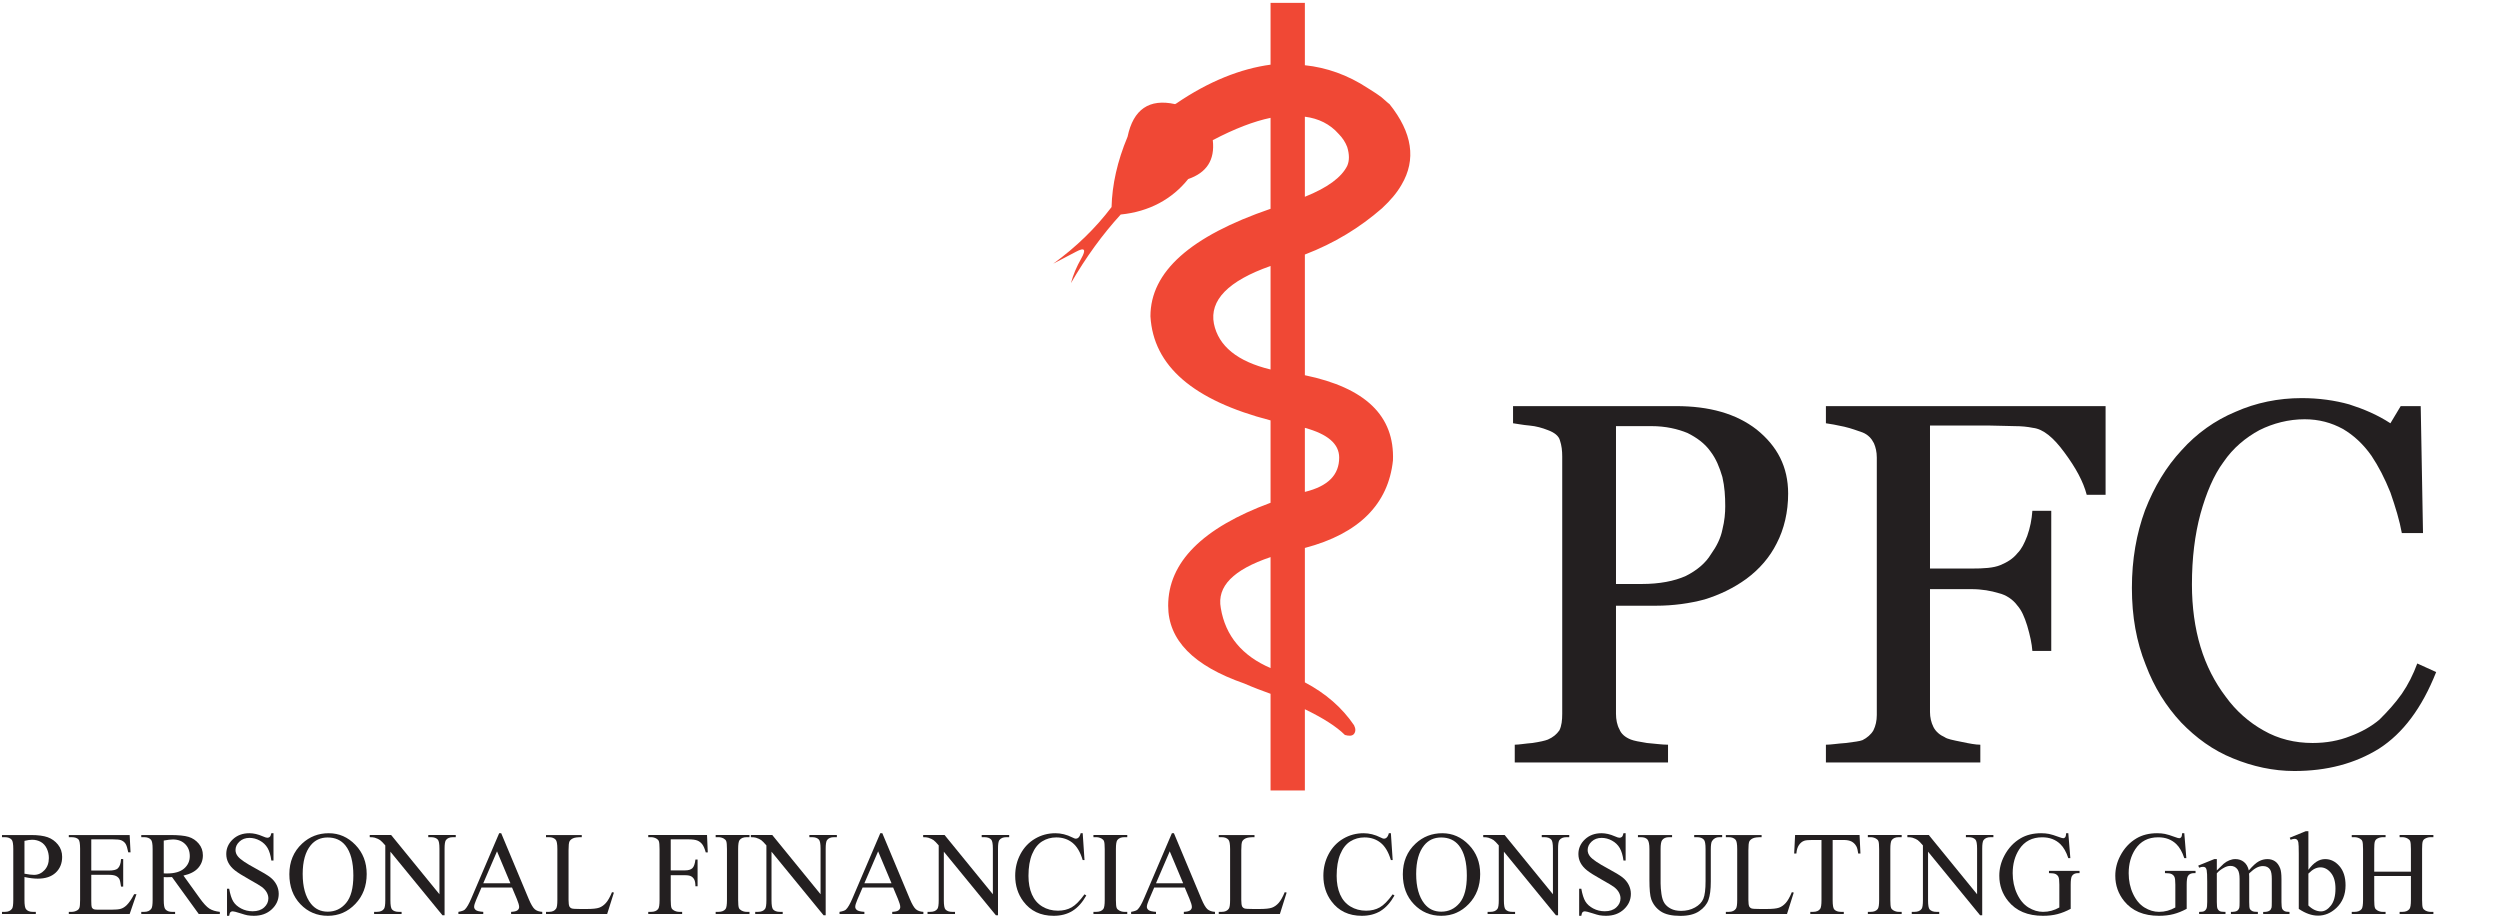
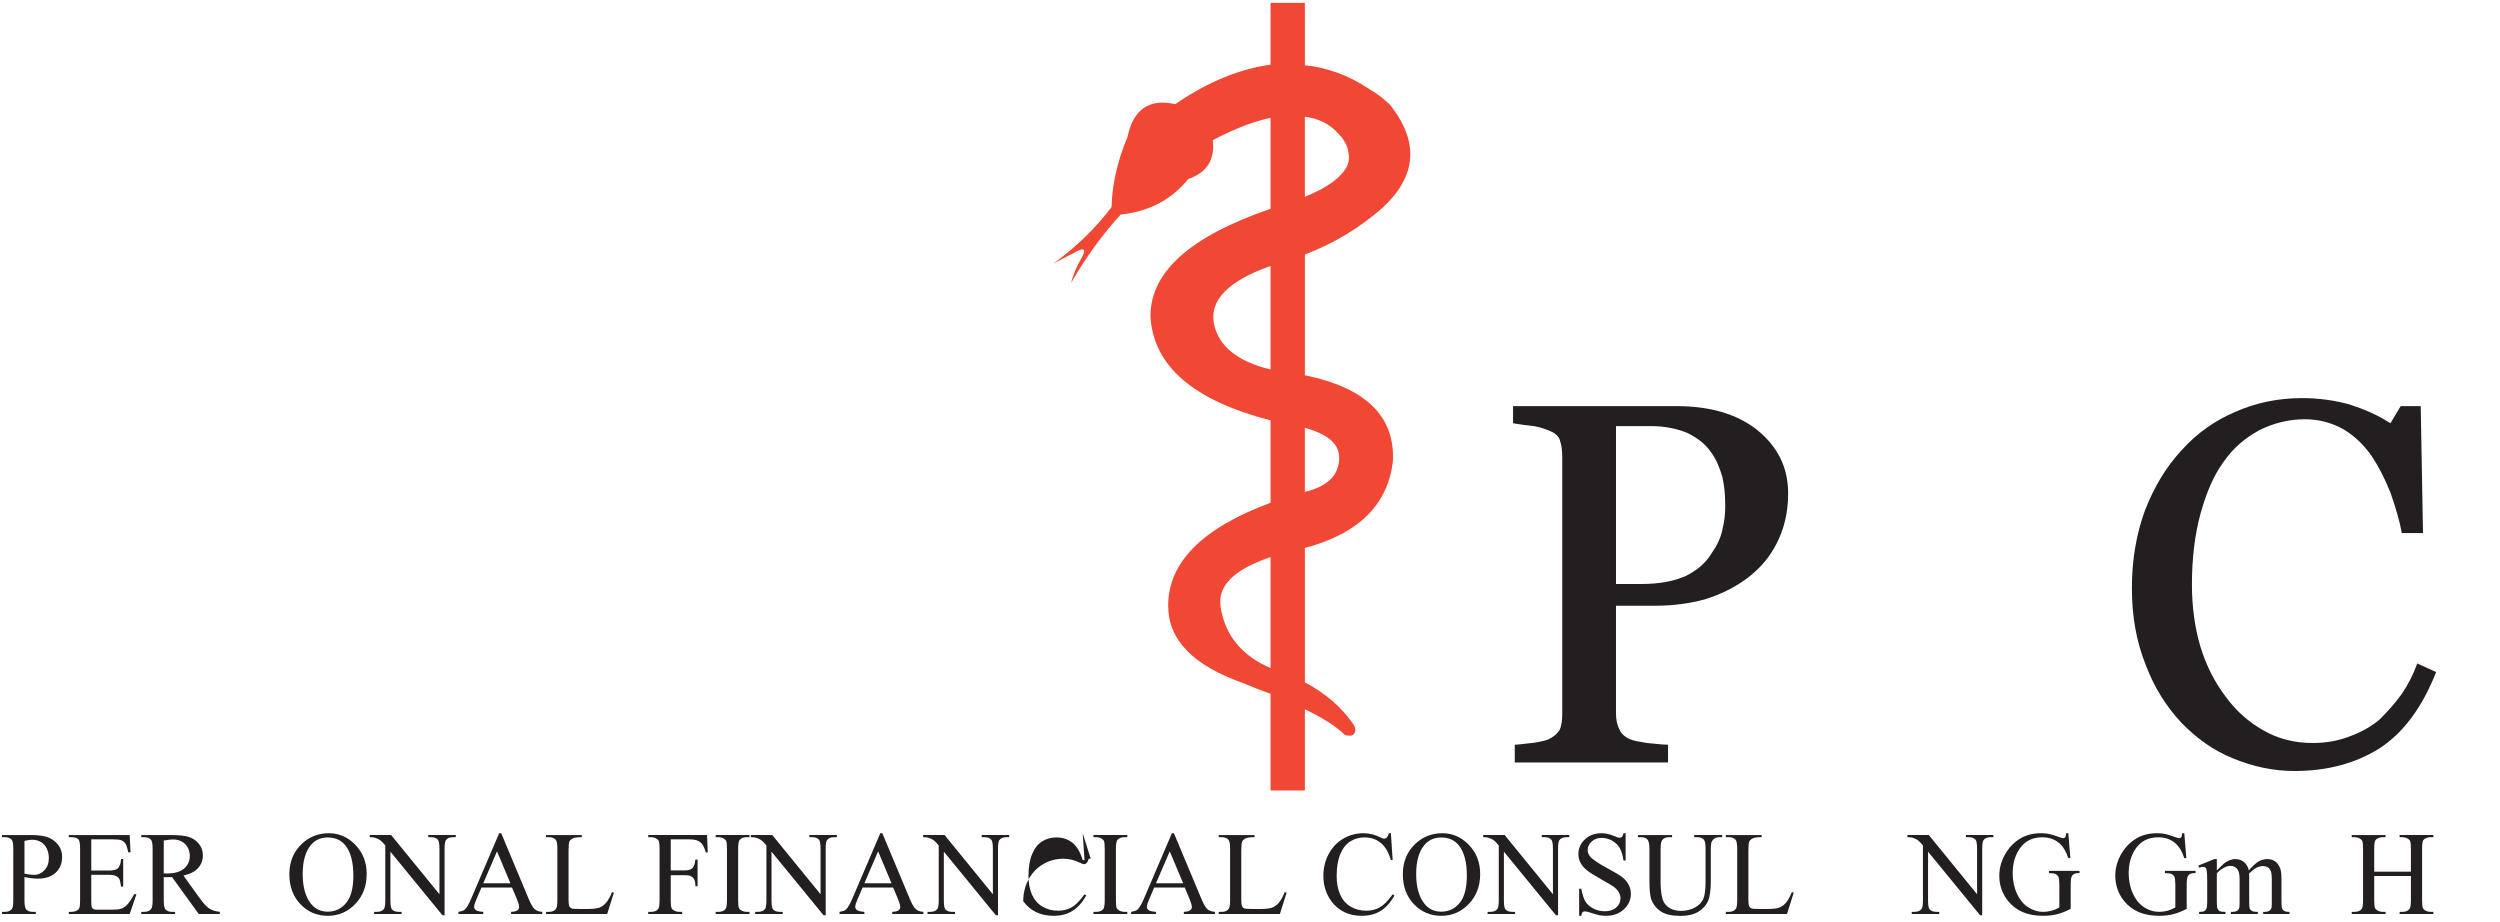
<svg xmlns="http://www.w3.org/2000/svg" width="100%" height="100%" viewBox="0 0 415 153" version="1.1" xml:space="preserve" style="fill-rule:evenodd;clip-rule:evenodd;stroke-linejoin:round;stroke-miterlimit:2;">
  <path d="M202.651,100.928c-0.664,-3.606 2.09,-6.36 8.261,-8.449l0,18.419c-4.654,-1.995 -7.502,-5.317 -8.261,-9.97m13.956,-19.272l0,-10.635c3.797,1.045 5.696,2.66 5.696,4.939c0,2.846 -1.805,4.745 -5.696,5.696m0,-48.99l0,-13.293c2.28,0.285 4.179,1.234 5.601,2.85c0.664,0.664 1.141,1.422 1.427,2.182c0.378,1.234 0.378,2.28 0,3.132c-0.952,1.9 -3.231,3.609 -7.028,5.129m-15.097,21.076c-0.758,-3.892 2.374,-7.121 9.402,-9.587l0,17.182c-5.507,-1.329 -8.639,-3.892 -9.402,-7.595m15.097,-53.262l-5.695,0l0,10.255c-4.937,0.663 -10.255,2.752 -15.667,6.454l-0.189,0.095c-4.273,-0.949 -6.933,0.855 -7.88,5.412c-1.71,4.083 -2.563,7.975 -2.658,11.677c-2.659,3.513 -5.886,6.647 -9.685,9.401l3.799,-1.993c1.422,-0.761 1.707,-0.381 0.853,1.137c-0.759,1.329 -1.328,2.66 -1.711,4.083c2.471,-4.272 5.223,-8.07 8.263,-11.391c4.746,-0.476 8.545,-2.565 11.202,-5.888c3.038,-1.045 4.462,-3.132 4.082,-6.457c3.61,-1.898 6.837,-3.132 9.591,-3.703l0,15.098c-13.293,4.555 -19.94,10.443 -19.94,17.847c0.477,8.261 7.122,13.958 19.94,17.279l0,13.674c-11.299,4.178 -16.997,9.873 -16.997,17.089c0,5.696 4.179,9.969 12.629,12.912c1.519,0.665 3.038,1.234 4.368,1.709l0,16.046l5.695,0l0,-13.483c2.944,1.424 5.223,2.85 6.648,4.272c0.663,0.19 1.233,0.19 1.516,-0.189c0.286,-0.38 0.286,-0.855 0,-1.425c-1.993,-2.944 -4.745,-5.316 -8.164,-7.119l0,-22.313c9.019,-2.374 13.862,-7.31 14.623,-14.527c0.283,-7.404 -4.557,-12.055 -14.623,-14.145l0,-20.034c4.937,-1.898 9.114,-4.461 12.818,-7.688c1.422,-1.329 2.468,-2.565 3.227,-3.894c2.468,-4.176 1.805,-8.64 -1.994,-13.387c-0.283,-0.189 -0.758,-0.665 -1.328,-1.138c-0.758,-0.57 -1.521,-1.045 -2.279,-1.52c-3.322,-2.185 -6.837,-3.419 -10.444,-3.797l0,-10.349Z" style="fill:#f04835;fill-rule:nonzero;" />
-   <path d="M320.379,70.643l9.969,-0c1.424,-0 2.849,0.095 4.082,0.095c1.141,-0 2.088,0.094 3.038,0.285c1.71,0.189 3.42,1.614 5.223,4.081c1.899,2.563 3.134,4.843 3.703,7.028l3.133,-0l0,-14.716l-46.426,-0l0,2.847c0.664,0.094 1.803,0.285 3.038,0.569c1.233,0.286 2.183,0.665 3.038,0.951c0.947,0.378 1.517,1.043 1.899,1.803c0.284,0.665 0.473,1.424 0.473,2.374l0,42.724c0,0.949 -0.189,1.805 -0.567,2.563c-0.383,0.665 -1.046,1.235 -1.805,1.613c-0.475,0.192 -1.332,0.286 -2.754,0.476c-1.425,0.094 -2.469,0.285 -3.322,0.285l0,2.942l25.633,-0l0,-2.942c-0.76,-0 -1.802,-0.191 -3.132,-0.475c-1.427,-0.286 -2.374,-0.476 -2.754,-0.759c-0.853,-0.38 -1.519,-0.951 -1.9,-1.709c-0.38,-0.759 -0.569,-1.616 -0.569,-2.469l0,-20.414l6.836,-0c1.803,-0 3.322,0.287 4.557,0.665c1.236,0.286 2.374,1.045 3.135,2.09c0.664,0.759 1.138,1.804 1.611,3.322c0.475,1.614 0.761,2.943 0.855,4.177l3.135,-0l0,-23.26l-3.135,-0c-0.094,1.424 -0.38,2.849 -0.855,4.178c-0.473,1.234 -0.947,2.185 -1.611,2.849c-0.761,0.948 -1.71,1.518 -2.851,1.994c-1.139,0.474 -2.752,0.569 -4.841,0.569l-6.836,-0l0,-23.736Z" style="fill:#231f20;fill-rule:nonzero;" />
  <path d="M280.124,71.877c1.519,0.759 2.849,1.709 3.798,3.038c0.948,1.234 1.519,2.658 1.994,4.272c0.378,1.615 0.473,3.227 0.473,4.843c0,1.139 -0.095,2.374 -0.473,3.892c-0.286,1.425 -0.95,2.754 -1.899,4.083c-0.855,1.423 -2.279,2.657 -4.177,3.607c-1.899,0.854 -4.367,1.33 -7.311,1.33l-4.273,-0l0,-26.205l5.884,-0c2.375,-0 4.371,0.475 5.984,1.14m11.488,-0.57c-3.416,-2.658 -7.881,-3.892 -13.387,-3.892l-27.058,-0l0,2.847c0.759,0.095 1.612,0.286 2.752,0.381c1.045,0.094 2.091,0.38 3.038,0.758c1.044,0.381 1.805,0.951 1.996,1.71c0.284,0.853 0.378,1.709 0.378,2.658l0,42.724c0,1.044 -0.094,1.995 -0.474,2.754c-0.473,0.664 -1.045,1.14 -1.9,1.518c-0.474,0.191 -1.323,0.38 -2.563,0.569c-1.233,0.098 -2.277,0.287 -2.943,0.287l0,2.944l25.444,-0l0,-2.944c-1.044,-0 -2.278,-0.189 -3.513,-0.287c-1.233,-0.189 -2.183,-0.378 -2.657,-0.569c-0.95,-0.378 -1.614,-0.949 -1.9,-1.707c-0.38,-0.667 -0.569,-1.616 -0.569,-2.565l0,-17.944l6.647,-0c2.847,-0 5.601,-0.38 8.07,-1.045c2.468,-0.759 4.842,-1.898 6.928,-3.416c2.186,-1.615 3.895,-3.608 5.032,-5.888c1.238,-2.373 1.902,-5.221 1.902,-8.261c0,-4.461 -1.805,-7.878 -5.223,-10.632" style="fill:#231f20;fill-rule:nonzero;" />
  <path d="M398.516,67.415l-1.708,2.849c-2.183,-1.426 -4.462,-2.374 -6.836,-3.135c-2.374,-0.665 -5.032,-1.043 -7.881,-1.043c-3.89,-0 -7.594,0.76 -11.013,2.28c-3.418,1.423 -6.453,3.605 -8.922,6.36c-2.565,2.752 -4.559,6.076 -6.078,9.968c-1.427,3.894 -2.183,8.166 -2.183,12.912c-0,4.747 0.756,8.925 2.278,12.722c1.424,3.797 3.418,6.933 5.886,9.591c2.469,2.562 5.318,4.65 8.641,5.981c3.227,1.329 6.643,2.088 10.158,2.088c5.412,-0 10.063,-1.234 14.051,-3.703c3.987,-2.563 7.122,-6.74 9.496,-12.723l-3.137,-1.423c-0.664,1.805 -1.517,3.514 -2.563,5.032c-1.139,1.614 -2.37,2.943 -3.702,4.271c-1.328,1.14 -3.038,2.091 -4.842,2.755c-1.9,0.759 -3.985,1.14 -6.267,1.14c-2.941,-0 -5.693,-0.666 -8.162,-2.09c-2.376,-1.328 -4.559,-3.228 -6.269,-5.602c-1.803,-2.373 -3.227,-5.125 -4.177,-8.26c-0.949,-3.133 -1.424,-6.647 -1.424,-10.349c-0,-4.367 0.475,-8.259 1.424,-11.773c0.95,-3.416 2.185,-6.359 3.799,-8.544c1.615,-2.374 3.703,-4.081 5.981,-5.318c2.277,-1.137 4.842,-1.803 7.5,-1.803c2.374,-0 4.462,0.569 6.361,1.614c1.803,1.046 3.419,2.563 4.748,4.462c1.139,1.709 2.183,3.702 3.133,6.076c0.855,2.469 1.519,4.653 1.897,6.741l3.515,-0l-0.38,-21.076l-3.324,-0Z" style="fill:#231f20;fill-rule:nonzero;" />
  <g>
    <path d="M4.061,145.585l-0,3.819c-0,0.825 0.09,1.338 0.27,1.537c0.245,0.284 0.616,0.426 1.112,0.426l0.503,-0l-0,0.358l-5.617,-0l-0,-0.358l0.493,-0c0.554,-0 0.95,-0.181 1.189,-0.542c0.129,-0.199 0.193,-0.673 0.193,-1.421l0,-8.469c0,-0.825 -0.087,-1.337 -0.261,-1.537c-0.251,-0.284 -0.625,-0.425 -1.121,-0.425l-0.493,-0l-0,-0.358l4.805,-0c1.173,-0 2.098,0.121 2.774,0.362c0.677,0.242 1.248,0.65 1.712,1.223c0.464,0.574 0.696,1.254 0.696,2.04c-0,1.07 -0.353,1.94 -1.059,2.611c-0.706,0.67 -1.703,1.005 -2.992,1.005c-0.316,0 -0.658,-0.022 -1.025,-0.068c-0.367,-0.045 -0.761,-0.112 -1.179,-0.203Zm-0,-0.551c0.341,0.065 0.644,0.113 0.908,0.145c0.265,0.033 0.49,0.049 0.677,0.049c0.67,-0 1.249,-0.26 1.735,-0.779c0.487,-0.518 0.73,-1.19 0.73,-2.015c0,-0.568 -0.116,-1.094 -0.348,-1.581c-0.232,-0.487 -0.56,-0.851 -0.986,-1.093c-0.425,-0.241 -0.909,-0.362 -1.45,-0.362c-0.329,-0 -0.751,0.061 -1.266,0.184l-0,5.452Z" style="fill:#231f20;fill-rule:nonzero;" />
    <path d="M15.152,139.33l0,5.182l2.882,0c0.747,0 1.247,-0.112 1.498,-0.338c0.335,-0.297 0.522,-0.819 0.561,-1.566l0.358,-0l-0,4.563l-0.358,-0c-0.09,-0.638 -0.181,-1.047 -0.271,-1.228c-0.116,-0.225 -0.306,-0.403 -0.57,-0.532c-0.265,-0.128 -0.671,-0.193 -1.218,-0.193l-2.882,0l0,4.322c0,0.58 0.026,0.933 0.078,1.058c0.051,0.126 0.142,0.226 0.271,0.3c0.128,0.074 0.373,0.111 0.734,0.111l2.224,0c0.741,0 1.279,-0.051 1.614,-0.155c0.336,-0.103 0.658,-0.306 0.967,-0.609c0.4,-0.399 0.809,-1.002 1.228,-1.808l0.387,0l-1.131,3.288l-10.103,-0l-0,-0.358l0.464,-0c0.309,-0 0.602,-0.074 0.879,-0.222c0.207,-0.104 0.347,-0.258 0.421,-0.465c0.074,-0.206 0.111,-0.628 0.111,-1.266l0,-8.518c0,-0.831 -0.084,-1.343 -0.251,-1.537c-0.232,-0.258 -0.619,-0.386 -1.16,-0.386l-0.464,-0l-0,-0.358l10.103,-0l0.145,2.871l-0.377,0c-0.136,-0.689 -0.286,-1.163 -0.45,-1.421c-0.164,-0.258 -0.408,-0.454 -0.73,-0.59c-0.258,-0.096 -0.712,-0.145 -1.363,-0.145l-3.597,0Z" style="fill:#231f20;fill-rule:nonzero;" />
    <path d="M36.492,151.725l-3.499,-0l-4.438,-6.13c-0.329,0.013 -0.596,0.019 -0.802,0.019c-0.084,0 -0.174,-0.001 -0.271,-0.004c-0.097,-0.004 -0.197,-0.008 -0.3,-0.015l0,3.809c0,0.825 0.09,1.338 0.271,1.537c0.245,0.284 0.612,0.426 1.102,0.426l0.512,-0l0,0.358l-5.617,-0l0,-0.358l0.493,-0c0.555,-0 0.951,-0.181 1.19,-0.542c0.135,-0.199 0.203,-0.673 0.203,-1.421l-0,-8.469c-0,-0.825 -0.091,-1.337 -0.271,-1.537c-0.251,-0.284 -0.625,-0.425 -1.122,-0.425l-0.493,-0l0,-0.358l4.776,-0c1.393,-0 2.419,0.101 3.08,0.304c0.66,0.203 1.221,0.577 1.682,1.122c0.461,0.544 0.691,1.194 0.691,1.948c0,0.806 -0.263,1.505 -0.788,2.098c-0.525,0.593 -1.339,1.012 -2.441,1.257l2.707,3.761c0.619,0.863 1.15,1.437 1.595,1.72c0.445,0.284 1.025,0.465 1.74,0.542l0,0.358Zm-9.31,-6.739c0.123,0 0.229,0.002 0.319,0.005c0.09,0.003 0.165,0.005 0.223,0.005c1.25,-0 2.193,-0.271 2.827,-0.812c0.635,-0.542 0.953,-1.231 0.953,-2.069c-0,-0.819 -0.256,-1.484 -0.769,-1.997c-0.512,-0.512 -1.191,-0.768 -2.035,-0.768c-0.374,-0 -0.88,0.061 -1.518,0.183l0,5.453Z" style="fill:#231f20;fill-rule:nonzero;" />
-     <path d="M45.399,138.315l0,4.534l-0.357,0c-0.116,-0.87 -0.324,-1.563 -0.624,-2.078c-0.3,-0.516 -0.727,-0.925 -1.281,-1.228c-0.554,-0.303 -1.128,-0.454 -1.721,-0.454c-0.67,-0 -1.224,0.204 -1.663,0.613c-0.438,0.41 -0.657,0.875 -0.657,1.398c-0,0.399 0.138,0.763 0.416,1.092c0.399,0.483 1.35,1.128 2.852,1.934c1.224,0.657 2.061,1.161 2.508,1.513c0.448,0.351 0.793,0.765 1.035,1.242c0.242,0.477 0.362,0.976 0.362,1.498c0,0.993 -0.385,1.849 -1.155,2.567c-0.77,0.719 -1.761,1.078 -2.973,1.078c-0.38,0 -0.738,-0.029 -1.073,-0.087c-0.2,-0.032 -0.614,-0.15 -1.242,-0.353c-0.629,-0.203 -1.027,-0.304 -1.194,-0.304c-0.161,-0 -0.289,0.048 -0.382,0.145c-0.094,0.097 -0.163,0.296 -0.208,0.599l-0.358,0l0,-4.495l0.358,-0c0.168,0.941 0.393,1.645 0.677,2.112c0.283,0.467 0.717,0.856 1.3,1.165c0.583,0.31 1.223,0.464 1.919,0.464c0.806,0 1.442,-0.212 1.91,-0.638c0.467,-0.425 0.701,-0.928 0.701,-1.508c-0,-0.322 -0.089,-0.648 -0.266,-0.977c-0.178,-0.328 -0.453,-0.634 -0.827,-0.918c-0.251,-0.193 -0.938,-0.604 -2.059,-1.233c-1.122,-0.628 -1.919,-1.129 -2.393,-1.503c-0.474,-0.374 -0.833,-0.786 -1.078,-1.238c-0.245,-0.451 -0.367,-0.947 -0.367,-1.488c-0,-0.941 0.361,-1.752 1.082,-2.432c0.722,-0.68 1.641,-1.02 2.756,-1.02c0.696,0 1.434,0.171 2.214,0.513c0.361,0.161 0.615,0.241 0.764,0.241c0.167,0 0.304,-0.05 0.41,-0.15c0.107,-0.1 0.192,-0.301 0.257,-0.604l0.357,0Z" style="fill:#231f20;fill-rule:nonzero;" />
    <path d="M54.577,138.315c1.702,0 3.176,0.646 4.423,1.939c1.247,1.292 1.871,2.905 1.871,4.838c-0,1.992 -0.629,3.645 -1.885,4.96c-1.257,1.315 -2.778,1.972 -4.564,1.972c-1.804,0 -3.321,-0.641 -4.548,-1.924c-1.228,-1.282 -1.842,-2.942 -1.842,-4.979c-0,-2.081 0.709,-3.78 2.127,-5.095c1.231,-1.14 2.704,-1.711 4.418,-1.711Zm-0.184,0.706c-1.173,-0 -2.114,0.435 -2.823,1.305c-0.883,1.083 -1.324,2.668 -1.324,4.757c-0,2.14 0.457,3.786 1.373,4.94c0.702,0.877 1.63,1.315 2.784,1.315c1.231,-0 2.248,-0.48 3.05,-1.441c0.803,-0.96 1.204,-2.475 1.204,-4.544c-0,-2.243 -0.442,-3.915 -1.325,-5.017c-0.709,-0.877 -1.688,-1.315 -2.939,-1.315Z" style="fill:#231f20;fill-rule:nonzero;" />
    <path d="M61.376,138.615l3.558,-0l8.015,9.832l-0,-7.56c-0,-0.806 -0.09,-1.309 -0.271,-1.508c-0.238,-0.271 -0.615,-0.406 -1.131,-0.406l-0.454,-0l-0,-0.358l4.563,-0l-0,0.358l-0.464,-0c-0.554,-0 -0.948,0.167 -1.18,0.502c-0.141,0.207 -0.212,0.677 -0.212,1.412l-0,11.05l-0.348,0l-8.643,-10.557l-0,8.073c-0,0.805 0.087,1.308 0.261,1.508c0.244,0.271 0.622,0.406 1.131,0.406l0.464,-0l-0,0.358l-4.564,-0l0,-0.358l0.455,-0c0.561,-0 0.957,-0.168 1.189,-0.503c0.142,-0.206 0.213,-0.677 0.213,-1.411l-0,-9.117c-0.381,-0.445 -0.669,-0.738 -0.866,-0.88c-0.196,-0.142 -0.485,-0.274 -0.865,-0.396c-0.187,-0.058 -0.47,-0.087 -0.851,-0.087l0,-0.358Z" style="fill:#231f20;fill-rule:nonzero;" />
    <path d="M84.998,147.335l-5.076,0l-0.889,2.069c-0.219,0.509 -0.329,0.89 -0.329,1.141c0,0.2 0.095,0.376 0.285,0.527c0.19,0.151 0.601,0.25 1.233,0.295l0,0.358l-4.128,-0l-0,-0.358c0.548,-0.097 0.902,-0.222 1.063,-0.377c0.329,-0.31 0.693,-0.938 1.093,-1.885l4.611,-10.79l0.339,0l4.563,10.906c0.367,0.876 0.701,1.445 1.001,1.706c0.299,0.261 0.717,0.408 1.252,0.44l-0,0.358l-5.173,-0l0,-0.358c0.522,-0.026 0.875,-0.113 1.059,-0.261c0.184,-0.148 0.275,-0.329 0.275,-0.542c0,-0.283 -0.128,-0.731 -0.386,-1.343l-0.793,-1.886Zm-0.271,-0.715l-2.223,-5.298l-2.282,5.298l4.505,-0Z" style="fill:#231f20;fill-rule:nonzero;" />
    <path d="M101.591,148.099l0.319,0.068l-1.121,3.558l-10.152,-0l0,-0.358l0.493,-0c0.555,-0 0.951,-0.181 1.189,-0.542c0.136,-0.206 0.203,-0.683 0.203,-1.43l0,-8.46c0,-0.818 -0.09,-1.331 -0.27,-1.537c-0.252,-0.284 -0.625,-0.425 -1.122,-0.425l-0.493,-0l0,-0.358l5.936,-0l0,0.358c-0.696,-0.007 -1.184,0.058 -1.464,0.193c-0.281,0.135 -0.473,0.306 -0.576,0.512c-0.103,0.207 -0.154,0.7 -0.154,1.48l-0,8.237c-0,0.535 0.051,0.902 0.154,1.102c0.078,0.135 0.197,0.235 0.358,0.299c0.161,0.065 0.664,0.097 1.508,0.097l0.957,0c1.006,0 1.712,-0.074 2.118,-0.222c0.406,-0.148 0.776,-0.411 1.112,-0.788c0.335,-0.377 0.67,-0.972 1.005,-1.784Z" style="fill:#231f20;fill-rule:nonzero;" />
    <path d="M111.342,139.33l0,5.153l2.388,0c0.548,0 0.949,-0.121 1.204,-0.362c0.254,-0.242 0.424,-0.721 0.507,-1.436l0.358,0l0,4.438l-0.358,-0c-0.006,-0.51 -0.072,-0.883 -0.198,-1.122c-0.125,-0.238 -0.299,-0.417 -0.522,-0.536c-0.222,-0.12 -0.553,-0.179 -0.991,-0.179l-2.388,-0l0,4.118c0,0.664 0.042,1.102 0.126,1.315c0.064,0.161 0.2,0.3 0.406,0.416c0.284,0.155 0.58,0.232 0.889,0.232l0.474,-0l0,0.358l-5.627,-0l0,-0.358l0.464,-0c0.542,-0 0.935,-0.158 1.18,-0.474c0.155,-0.206 0.232,-0.702 0.232,-1.489l-0,-8.469c-0,-0.664 -0.042,-1.102 -0.126,-1.315c-0.064,-0.161 -0.196,-0.299 -0.396,-0.415c-0.277,-0.155 -0.574,-0.232 -0.89,-0.232l-0.464,-0l0,-0.358l9.755,-0l0.126,2.881l-0.338,-0c-0.168,-0.612 -0.363,-1.062 -0.585,-1.349c-0.223,-0.287 -0.497,-0.494 -0.822,-0.623c-0.326,-0.129 -0.83,-0.194 -1.513,-0.194l-2.891,0Z" style="fill:#231f20;fill-rule:nonzero;" />
    <path d="M124.416,151.367l0,0.358l-5.617,-0l-0,-0.358l0.464,-0c0.541,-0 0.935,-0.158 1.18,-0.474c0.154,-0.206 0.232,-0.702 0.232,-1.489l-0,-8.469c-0,-0.664 -0.042,-1.102 -0.126,-1.315c-0.065,-0.161 -0.197,-0.299 -0.397,-0.415c-0.283,-0.155 -0.58,-0.232 -0.889,-0.232l-0.464,-0l-0,-0.358l5.617,-0l0,0.358l-0.474,-0c-0.535,-0 -0.925,0.157 -1.169,0.473c-0.162,0.207 -0.242,0.703 -0.242,1.489l-0,8.469c-0,0.664 0.042,1.102 0.125,1.315c0.065,0.161 0.2,0.3 0.407,0.416c0.277,0.155 0.57,0.232 0.879,0.232l0.474,-0Z" style="fill:#231f20;fill-rule:nonzero;" />
    <path d="M124.641,138.615l3.558,-0l8.015,9.832l-0,-7.56c-0,-0.806 -0.09,-1.309 -0.271,-1.508c-0.238,-0.271 -0.615,-0.406 -1.131,-0.406l-0.455,-0l0,-0.358l4.564,-0l-0,0.358l-0.464,-0c-0.555,-0 -0.948,0.167 -1.18,0.502c-0.142,0.207 -0.212,0.677 -0.212,1.412l-0,11.05l-0.349,0l-8.643,-10.557l0,8.073c0,0.805 0.087,1.308 0.261,1.508c0.245,0.271 0.622,0.406 1.131,0.406l0.465,-0l-0,0.358l-4.564,-0l0,-0.358l0.455,-0c0.56,-0 0.957,-0.168 1.189,-0.503c0.142,-0.206 0.213,-0.677 0.213,-1.411l-0,-9.117c-0.381,-0.445 -0.669,-0.738 -0.866,-0.88c-0.196,-0.142 -0.485,-0.274 -0.865,-0.396c-0.187,-0.058 -0.471,-0.087 -0.851,-0.087l0,-0.358Z" style="fill:#231f20;fill-rule:nonzero;" />
    <path d="M148.263,147.335l-5.076,0l-0.889,2.069c-0.219,0.509 -0.329,0.89 -0.329,1.141c-0,0.2 0.095,0.376 0.285,0.527c0.19,0.151 0.601,0.25 1.233,0.295l-0,0.358l-4.128,-0l-0,-0.358c0.547,-0.097 0.902,-0.222 1.063,-0.377c0.329,-0.31 0.693,-0.938 1.093,-1.885l4.611,-10.79l0.339,0l4.563,10.906c0.367,0.876 0.701,1.445 1,1.706c0.3,0.261 0.717,0.408 1.252,0.44l0,0.358l-5.172,-0l0,-0.358c0.522,-0.026 0.875,-0.113 1.059,-0.261c0.183,-0.148 0.275,-0.329 0.275,-0.542c0,-0.283 -0.129,-0.731 -0.386,-1.343l-0.793,-1.886Zm-0.271,-0.715l-2.224,-5.298l-2.281,5.298l4.505,-0Z" style="fill:#231f20;fill-rule:nonzero;" />
    <path d="M153.245,138.615l3.557,-0l8.015,9.832l0,-7.56c0,-0.806 -0.09,-1.309 -0.271,-1.508c-0.238,-0.271 -0.615,-0.406 -1.131,-0.406l-0.454,-0l-0,-0.358l4.563,-0l0,0.358l-0.464,-0c-0.554,-0 -0.947,0.167 -1.179,0.502c-0.142,0.207 -0.213,0.677 -0.213,1.412l-0,11.05l-0.348,0l-8.643,-10.557l-0,8.073c-0,0.805 0.087,1.308 0.261,1.508c0.245,0.271 0.622,0.406 1.131,0.406l0.464,-0l-0,0.358l-4.563,-0l-0,-0.358l0.454,-0c0.561,-0 0.957,-0.168 1.189,-0.503c0.142,-0.206 0.213,-0.677 0.213,-1.411l-0,-9.117c-0.38,-0.445 -0.669,-0.738 -0.865,-0.88c-0.197,-0.142 -0.485,-0.274 -0.866,-0.396c-0.187,-0.058 -0.47,-0.087 -0.85,-0.087l-0,-0.358Z" style="fill:#231f20;fill-rule:nonzero;" />
-     <path d="M179.728,138.315l0.3,4.457l-0.3,0c-0.4,-1.334 -0.97,-2.294 -1.711,-2.881c-0.742,-0.587 -1.631,-0.88 -2.669,-0.88c-0.87,0 -1.656,0.221 -2.359,0.662c-0.702,0.442 -1.255,1.146 -1.658,2.113c-0.403,0.967 -0.604,2.169 -0.604,3.606c-0,1.186 0.19,2.214 0.57,3.084c0.381,0.87 0.953,1.537 1.716,2.001c0.764,0.464 1.636,0.697 2.616,0.697c0.85,-0 1.601,-0.183 2.252,-0.547c0.651,-0.364 1.367,-1.087 2.147,-2.17l0.299,0.193c-0.657,1.167 -1.424,2.021 -2.301,2.562c-0.876,0.542 -1.917,0.812 -3.122,0.812c-2.173,0 -3.855,-0.805 -5.047,-2.417c-0.89,-1.199 -1.334,-2.61 -1.334,-4.234c-0,-1.309 0.293,-2.511 0.879,-3.606c0.587,-1.096 1.394,-1.945 2.422,-2.548c1.028,-0.603 2.151,-0.904 3.37,-0.904c0.947,0 1.882,0.232 2.803,0.696c0.271,0.142 0.464,0.213 0.58,0.213c0.174,-0 0.326,-0.061 0.455,-0.184c0.167,-0.174 0.287,-0.415 0.357,-0.725l0.339,0Z" style="fill:#231f20;fill-rule:nonzero;" />
+     <path d="M179.728,138.315l0.3,4.457l-0.3,0c-0.4,-1.334 -0.97,-2.294 -1.711,-2.881c-0.742,-0.587 -1.631,-0.88 -2.669,-0.88c-0.87,0 -1.656,0.221 -2.359,0.662c-0.702,0.442 -1.255,1.146 -1.658,2.113c-0.403,0.967 -0.604,2.169 -0.604,3.606c-0,1.186 0.19,2.214 0.57,3.084c0.381,0.87 0.953,1.537 1.716,2.001c0.764,0.464 1.636,0.697 2.616,0.697c0.85,-0 1.601,-0.183 2.252,-0.547c0.651,-0.364 1.367,-1.087 2.147,-2.17l0.299,0.193c-0.657,1.167 -1.424,2.021 -2.301,2.562c-0.876,0.542 -1.917,0.812 -3.122,0.812c-2.173,0 -3.855,-0.805 -5.047,-2.417c-0,-1.309 0.293,-2.511 0.879,-3.606c0.587,-1.096 1.394,-1.945 2.422,-2.548c1.028,-0.603 2.151,-0.904 3.37,-0.904c0.947,0 1.882,0.232 2.803,0.696c0.271,0.142 0.464,0.213 0.58,0.213c0.174,-0 0.326,-0.061 0.455,-0.184c0.167,-0.174 0.287,-0.415 0.357,-0.725l0.339,0Z" style="fill:#231f20;fill-rule:nonzero;" />
    <path d="M187.127,151.367l-0,0.358l-5.617,-0l-0,-0.358l0.464,-0c0.541,-0 0.934,-0.158 1.179,-0.474c0.155,-0.206 0.232,-0.702 0.232,-1.489l0,-8.469c0,-0.664 -0.042,-1.102 -0.126,-1.315c-0.064,-0.161 -0.196,-0.299 -0.396,-0.415c-0.284,-0.155 -0.58,-0.232 -0.889,-0.232l-0.464,-0l-0,-0.358l5.617,-0l-0,0.358l-0.474,-0c-0.535,-0 -0.925,0.157 -1.17,0.473c-0.161,0.207 -0.242,0.703 -0.242,1.489l0,8.469c0,0.664 0.042,1.102 0.126,1.315c0.065,0.161 0.2,0.3 0.406,0.416c0.277,0.155 0.571,0.232 0.88,0.232l0.474,-0Z" style="fill:#231f20;fill-rule:nonzero;" />
    <path d="M196.672,147.335l-5.076,0l-0.889,2.069c-0.22,0.509 -0.329,0.89 -0.329,1.141c-0,0.2 0.095,0.376 0.285,0.527c0.19,0.151 0.601,0.25 1.233,0.295l-0,0.358l-4.129,-0l0,-0.358c0.548,-0.097 0.903,-0.222 1.064,-0.377c0.329,-0.31 0.693,-0.938 1.092,-1.885l4.612,-10.79l0.338,0l4.564,10.906c0.367,0.876 0.701,1.445 1,1.706c0.3,0.261 0.717,0.408 1.252,0.44l0,0.358l-5.172,-0l-0,-0.358c0.522,-0.026 0.875,-0.113 1.059,-0.261c0.183,-0.148 0.275,-0.329 0.275,-0.542c0,-0.283 -0.129,-0.731 -0.387,-1.343l-0.792,-1.886Zm-0.271,-0.715l-2.224,-5.298l-2.281,5.298l4.505,-0Z" style="fill:#231f20;fill-rule:nonzero;" />
    <path d="M213.265,148.099l0.319,0.068l-1.122,3.558l-10.151,-0l-0,-0.358l0.493,-0c0.554,-0 0.951,-0.181 1.189,-0.542c0.135,-0.206 0.203,-0.683 0.203,-1.43l0,-8.46c0,-0.818 -0.09,-1.331 -0.271,-1.537c-0.251,-0.284 -0.625,-0.425 -1.121,-0.425l-0.493,-0l-0,-0.358l5.936,-0l-0,0.358c-0.696,-0.007 -1.184,0.058 -1.465,0.193c-0.28,0.135 -0.472,0.306 -0.575,0.512c-0.103,0.207 -0.155,0.7 -0.155,1.48l0,8.237c0,0.535 0.052,0.902 0.155,1.102c0.077,0.135 0.197,0.235 0.358,0.299c0.161,0.065 0.664,0.097 1.508,0.097l0.957,0c1.006,0 1.711,-0.074 2.117,-0.222c0.406,-0.148 0.777,-0.411 1.112,-0.788c0.335,-0.377 0.67,-0.972 1.006,-1.784Z" style="fill:#231f20;fill-rule:nonzero;" />
    <path d="M230.886,138.315l0.299,4.457l-0.299,0c-0.4,-1.334 -0.97,-2.294 -1.712,-2.881c-0.741,-0.587 -1.63,-0.88 -2.668,-0.88c-0.87,0 -1.656,0.221 -2.359,0.662c-0.702,0.442 -1.255,1.146 -1.658,2.113c-0.403,0.967 -0.604,2.169 -0.604,3.606c-0,1.186 0.19,2.214 0.57,3.084c0.38,0.87 0.952,1.537 1.716,2.001c0.764,0.464 1.636,0.697 2.615,0.697c0.851,-0 1.602,-0.183 2.253,-0.547c0.651,-0.364 1.366,-1.087 2.146,-2.17l0.3,0.193c-0.657,1.167 -1.424,2.021 -2.301,2.562c-0.877,0.542 -1.917,0.812 -3.123,0.812c-2.172,0 -3.854,-0.805 -5.046,-2.417c-0.89,-1.199 -1.335,-2.61 -1.335,-4.234c0,-1.309 0.294,-2.511 0.88,-3.606c0.587,-1.096 1.394,-1.945 2.422,-2.548c1.028,-0.603 2.151,-0.904 3.369,-0.904c0.948,0 1.882,0.232 2.804,0.696c0.271,0.142 0.464,0.213 0.58,0.213c0.174,-0 0.326,-0.061 0.455,-0.184c0.167,-0.174 0.286,-0.415 0.357,-0.725l0.339,0Z" style="fill:#231f20;fill-rule:nonzero;" />
    <path d="M239.416,138.315c1.701,0 3.175,0.646 4.423,1.939c1.247,1.292 1.87,2.905 1.87,4.838c0,1.992 -0.628,3.645 -1.885,4.96c-1.257,1.315 -2.778,1.972 -4.563,1.972c-1.805,0 -3.321,-0.641 -4.549,-1.924c-1.228,-1.282 -1.842,-2.942 -1.842,-4.979c0,-2.081 0.709,-3.78 2.127,-5.095c1.231,-1.14 2.704,-1.711 4.419,-1.711Zm-0.184,0.706c-1.173,-0 -2.114,0.435 -2.823,1.305c-0.883,1.083 -1.325,2.668 -1.325,4.757c0,2.14 0.458,3.786 1.373,4.94c0.703,0.877 1.631,1.315 2.784,1.315c1.232,-0 2.248,-0.48 3.051,-1.441c0.802,-0.96 1.203,-2.475 1.203,-4.544c0,-2.243 -0.441,-3.915 -1.324,-5.017c-0.709,-0.877 -1.689,-1.315 -2.939,-1.315Z" style="fill:#231f20;fill-rule:nonzero;" />
    <path d="M246.215,138.615l3.558,-0l8.014,9.832l0,-7.56c0,-0.806 -0.09,-1.309 -0.27,-1.508c-0.239,-0.271 -0.616,-0.406 -1.131,-0.406l-0.455,-0l0,-0.358l4.563,-0l0,0.358l-0.464,-0c-0.554,-0 -0.947,0.167 -1.179,0.502c-0.142,0.207 -0.213,0.677 -0.213,1.412l0,11.05l-0.348,0l-8.643,-10.557l-0,8.073c-0,0.805 0.087,1.308 0.261,1.508c0.245,0.271 0.622,0.406 1.131,0.406l0.464,-0l0,0.358l-4.563,-0l-0,-0.358l0.454,-0c0.561,-0 0.957,-0.168 1.19,-0.503c0.141,-0.206 0.212,-0.677 0.212,-1.411l0,-9.117c-0.38,-0.445 -0.668,-0.738 -0.865,-0.88c-0.197,-0.142 -0.485,-0.274 -0.865,-0.396c-0.187,-0.058 -0.471,-0.087 -0.851,-0.087l-0,-0.358Z" style="fill:#231f20;fill-rule:nonzero;" />
    <path d="M269.856,138.315l-0,4.534l-0.358,0c-0.116,-0.87 -0.324,-1.563 -0.623,-2.078c-0.3,-0.516 -0.727,-0.925 -1.282,-1.228c-0.554,-0.303 -1.127,-0.454 -1.72,-0.454c-0.671,-0 -1.225,0.204 -1.663,0.613c-0.439,0.41 -0.658,0.875 -0.658,1.398c0,0.399 0.139,0.763 0.416,1.092c0.4,0.483 1.35,1.128 2.852,1.934c1.225,0.657 2.061,1.161 2.509,1.513c0.448,0.351 0.793,0.765 1.034,1.242c0.242,0.477 0.363,0.976 0.363,1.498c-0,0.993 -0.385,1.849 -1.155,2.567c-0.771,0.719 -1.762,1.078 -2.973,1.078c-0.381,0 -0.738,-0.029 -1.073,-0.087c-0.2,-0.032 -0.614,-0.15 -1.243,-0.353c-0.628,-0.203 -1.026,-0.304 -1.194,-0.304c-0.161,-0 -0.288,0.048 -0.382,0.145c-0.093,0.097 -0.162,0.296 -0.208,0.599l-0.357,0l-0,-4.495l0.357,-0c0.168,0.941 0.394,1.645 0.677,2.112c0.284,0.467 0.717,0.856 1.301,1.165c0.583,0.31 1.223,0.464 1.919,0.464c0.805,0 1.442,-0.212 1.909,-0.638c0.467,-0.425 0.701,-0.928 0.701,-1.508c0,-0.322 -0.089,-0.648 -0.266,-0.977c-0.177,-0.328 -0.453,-0.634 -0.826,-0.918c-0.252,-0.193 -0.938,-0.604 -2.06,-1.233c-1.121,-0.628 -1.919,-1.129 -2.393,-1.503c-0.473,-0.374 -0.833,-0.786 -1.078,-1.238c-0.244,-0.451 -0.367,-0.947 -0.367,-1.488c0,-0.941 0.361,-1.752 1.083,-2.432c0.722,-0.68 1.64,-1.02 2.755,-1.02c0.696,0 1.434,0.171 2.214,0.513c0.361,0.161 0.616,0.241 0.764,0.241c0.168,0 0.305,-0.05 0.411,-0.15c0.106,-0.1 0.192,-0.301 0.256,-0.604l0.358,0Z" style="fill:#231f20;fill-rule:nonzero;" />
    <path d="M281.238,138.973l-0,-0.358l4.64,-0l0,0.358l-0.493,-0c-0.515,-0 -0.912,0.215 -1.189,0.647c-0.135,0.2 -0.203,0.664 -0.203,1.392l0,5.318c0,1.315 -0.13,2.335 -0.391,3.06c-0.261,0.725 -0.774,1.347 -1.538,1.866c-0.763,0.519 -1.803,0.778 -3.118,0.778c-1.43,-0 -2.516,-0.248 -3.258,-0.744c-0.741,-0.497 -1.266,-1.164 -1.576,-2.002c-0.206,-0.573 -0.309,-1.65 -0.309,-3.229l0,-5.124c0,-0.806 -0.111,-1.334 -0.333,-1.585c-0.223,-0.252 -0.582,-0.377 -1.078,-0.377l-0.494,-0l0,-0.358l5.666,-0l-0,0.358l-0.503,-0c-0.541,-0 -0.928,0.17 -1.16,0.512c-0.161,0.232 -0.242,0.715 -0.242,1.45l0,5.714c0,0.509 0.047,1.092 0.141,1.75c0.093,0.657 0.262,1.17 0.507,1.537c0.245,0.367 0.598,0.67 1.059,0.909c0.461,0.238 1.026,0.358 1.696,0.358c0.858,-0 1.625,-0.187 2.301,-0.561c0.677,-0.374 1.14,-0.853 1.388,-1.436c0.248,-0.583 0.372,-1.571 0.372,-2.963l0,-5.308c0,-0.818 -0.09,-1.331 -0.271,-1.537c-0.251,-0.284 -0.625,-0.425 -1.121,-0.425l-0.493,-0Z" style="fill:#231f20;fill-rule:nonzero;" />
    <path d="M297.444,148.099l0.319,0.068l-1.121,3.558l-10.152,-0l0,-0.358l0.493,-0c0.555,-0 0.951,-0.181 1.189,-0.542c0.136,-0.206 0.203,-0.683 0.203,-1.43l0,-8.46c0,-0.818 -0.09,-1.331 -0.27,-1.537c-0.252,-0.284 -0.625,-0.425 -1.122,-0.425l-0.493,-0l0,-0.358l5.936,-0l0,0.358c-0.696,-0.007 -1.184,0.058 -1.464,0.193c-0.281,0.135 -0.472,0.306 -0.576,0.512c-0.103,0.207 -0.154,0.7 -0.154,1.48l-0,8.237c-0,0.535 0.051,0.902 0.154,1.102c0.078,0.135 0.197,0.235 0.358,0.299c0.161,0.065 0.664,0.097 1.508,0.097l0.957,0c1.006,0 1.712,-0.074 2.118,-0.222c0.406,-0.148 0.776,-0.411 1.112,-0.788c0.335,-0.377 0.67,-0.972 1.005,-1.784Z" style="fill:#231f20;fill-rule:nonzero;" />
-     <path d="M308.688,138.615l0.145,3.074l-0.368,0c-0.071,-0.541 -0.167,-0.928 -0.29,-1.16c-0.199,-0.374 -0.465,-0.649 -0.797,-0.827c-0.332,-0.177 -0.769,-0.265 -1.31,-0.265l-1.847,-0l0,10.016c0,0.805 0.087,1.308 0.261,1.508c0.245,0.271 0.622,0.406 1.131,0.406l0.455,-0l-0,0.358l-5.559,-0l-0,-0.358l0.464,-0c0.554,-0 0.947,-0.168 1.179,-0.503c0.142,-0.206 0.213,-0.677 0.213,-1.411l-0,-10.016l-1.576,-0c-0.612,-0 -1.047,0.045 -1.305,0.135c-0.335,0.122 -0.622,0.358 -0.861,0.706c-0.238,0.348 -0.38,0.818 -0.425,1.411l-0.367,0l0.154,-3.074l10.703,-0Z" style="fill:#231f20;fill-rule:nonzero;" />
-     <path d="M315.679,151.367l-0,0.358l-5.617,-0l-0,-0.358l0.464,-0c0.541,-0 0.934,-0.158 1.179,-0.474c0.155,-0.206 0.232,-0.702 0.232,-1.489l0,-8.469c0,-0.664 -0.042,-1.102 -0.125,-1.315c-0.065,-0.161 -0.197,-0.299 -0.397,-0.415c-0.283,-0.155 -0.58,-0.232 -0.889,-0.232l-0.464,-0l-0,-0.358l5.617,-0l-0,0.358l-0.474,-0c-0.535,-0 -0.925,0.157 -1.17,0.473c-0.161,0.207 -0.241,0.703 -0.241,1.489l-0,8.469c-0,0.664 0.041,1.102 0.125,1.315c0.065,0.161 0.2,0.3 0.406,0.416c0.277,0.155 0.571,0.232 0.88,0.232l0.474,-0Z" style="fill:#231f20;fill-rule:nonzero;" />
    <path d="M316.624,138.615l3.558,-0l8.014,9.832l0,-7.56c0,-0.806 -0.09,-1.309 -0.27,-1.508c-0.239,-0.271 -0.616,-0.406 -1.131,-0.406l-0.455,-0l0,-0.358l4.563,-0l0,0.358l-0.464,-0c-0.554,-0 -0.947,0.167 -1.179,0.502c-0.142,0.207 -0.213,0.677 -0.213,1.412l0,11.05l-0.348,0l-8.643,-10.557l0,8.073c0,0.805 0.087,1.308 0.261,1.508c0.245,0.271 0.622,0.406 1.131,0.406l0.464,-0l0,0.358l-4.563,-0l-0,-0.358l0.454,-0c0.561,-0 0.957,-0.168 1.19,-0.503c0.141,-0.206 0.212,-0.677 0.212,-1.411l0,-9.117c-0.38,-0.445 -0.668,-0.738 -0.865,-0.88c-0.197,-0.142 -0.485,-0.274 -0.865,-0.396c-0.187,-0.058 -0.471,-0.087 -0.851,-0.087l-0,-0.358Z" style="fill:#231f20;fill-rule:nonzero;" />
    <path d="M343.339,138.315l0.339,4.138l-0.339,0c-0.341,-1.031 -0.783,-1.808 -1.324,-2.33c-0.78,-0.754 -1.782,-1.131 -3.007,-1.131c-1.669,-0 -2.939,0.661 -3.809,1.982c-0.729,1.115 -1.093,2.443 -1.093,3.983c0,1.25 0.242,2.391 0.725,3.422c0.484,1.032 1.117,1.787 1.9,2.268c0.783,0.48 1.587,0.72 2.412,0.72c0.484,-0 0.951,-0.061 1.402,-0.184c0.451,-0.122 0.886,-0.303 1.305,-0.541l0,-3.79c0,-0.657 -0.05,-1.088 -0.149,-1.291c-0.1,-0.203 -0.255,-0.357 -0.465,-0.464c-0.209,-0.106 -0.578,-0.159 -1.107,-0.159l0,-0.368l5.076,0l0,0.368l-0.242,-0c-0.502,-0 -0.847,0.167 -1.034,0.502c-0.129,0.239 -0.193,0.709 -0.193,1.412l-0,4.012c-0.742,0.4 -1.473,0.693 -2.195,0.88c-0.722,0.187 -1.524,0.28 -2.407,0.28c-2.533,0 -4.457,-0.812 -5.772,-2.436c-0.986,-1.218 -1.479,-2.623 -1.479,-4.215c-0,-1.154 0.277,-2.259 0.831,-3.316c0.658,-1.257 1.56,-2.224 2.707,-2.901c0.961,-0.561 2.095,-0.841 3.403,-0.841c0.477,0 0.911,0.039 1.301,0.116c0.39,0.077 0.942,0.248 1.658,0.513c0.361,0.135 0.602,0.203 0.725,0.203c0.122,-0 0.227,-0.057 0.314,-0.17c0.087,-0.112 0.14,-0.333 0.16,-0.662l0.357,0Z" style="fill:#231f20;fill-rule:nonzero;" />
    <path d="M362.594,138.315l0.338,4.138l-0.338,0c-0.342,-1.031 -0.783,-1.808 -1.324,-2.33c-0.78,-0.754 -1.783,-1.131 -3.007,-1.131c-1.67,-0 -2.939,0.661 -3.809,1.982c-0.729,1.115 -1.093,2.443 -1.093,3.983c0,1.25 0.242,2.391 0.725,3.422c0.484,1.032 1.117,1.787 1.9,2.268c0.783,0.48 1.587,0.72 2.412,0.72c0.484,-0 0.951,-0.061 1.402,-0.184c0.451,-0.122 0.886,-0.303 1.305,-0.541l0,-3.79c0,-0.657 -0.05,-1.088 -0.15,-1.291c-0.1,-0.203 -0.254,-0.357 -0.464,-0.464c-0.209,-0.106 -0.578,-0.159 -1.107,-0.159l0,-0.368l5.076,0l0,0.368l-0.242,-0c-0.502,-0 -0.847,0.167 -1.034,0.502c-0.129,0.239 -0.194,0.709 -0.194,1.412l0,4.012c-0.741,0.4 -1.472,0.693 -2.194,0.88c-0.722,0.187 -1.524,0.28 -2.407,0.28c-2.533,0 -4.457,-0.812 -5.772,-2.436c-0.986,-1.218 -1.479,-2.623 -1.479,-4.215c-0,-1.154 0.277,-2.259 0.831,-3.316c0.657,-1.257 1.56,-2.224 2.707,-2.901c0.96,-0.561 2.095,-0.841 3.403,-0.841c0.477,0 0.911,0.039 1.3,0.116c0.39,0.077 0.943,0.248 1.659,0.513c0.36,0.135 0.602,0.203 0.725,0.203c0.122,-0 0.227,-0.057 0.314,-0.17c0.087,-0.112 0.14,-0.333 0.159,-0.662l0.358,0Z" style="fill:#231f20;fill-rule:nonzero;" />
    <path d="M367.992,144.493c0.644,-0.645 1.024,-1.015 1.14,-1.112c0.29,-0.245 0.603,-0.435 0.938,-0.57c0.335,-0.136 0.667,-0.203 0.996,-0.203c0.554,-0 1.031,0.161 1.431,0.483c0.399,0.322 0.667,0.79 0.802,1.402c0.664,-0.773 1.225,-1.281 1.683,-1.523c0.457,-0.241 0.928,-0.362 1.411,-0.362c0.471,-0 0.888,0.121 1.252,0.362c0.364,0.242 0.653,0.637 0.865,1.185c0.142,0.373 0.213,0.96 0.213,1.759l0,3.809c0,0.555 0.042,0.935 0.126,1.141c0.064,0.142 0.183,0.263 0.357,0.363c0.174,0.1 0.458,0.15 0.851,0.15l0,0.348l-4.37,-0l0,-0.348l0.184,-0c0.38,-0 0.677,-0.075 0.889,-0.223c0.149,-0.103 0.255,-0.267 0.319,-0.493c0.026,-0.109 0.039,-0.422 0.039,-0.938l0,-3.809c0,-0.722 -0.087,-1.231 -0.261,-1.527c-0.251,-0.413 -0.654,-0.619 -1.208,-0.619c-0.342,-0 -0.685,0.085 -1.03,0.256c-0.345,0.171 -0.762,0.488 -1.252,0.952l-0.019,0.107l0.019,0.415l-0,4.225c-0,0.606 0.034,0.983 0.101,1.131c0.068,0.149 0.195,0.273 0.382,0.373c0.187,0.1 0.506,0.15 0.957,0.15l0,0.348l-4.476,-0l0,-0.348c0.49,-0 0.827,-0.058 1.011,-0.174c0.183,-0.116 0.311,-0.291 0.381,-0.523c0.033,-0.109 0.049,-0.428 0.049,-0.957l-0,-3.809c-0,-0.722 -0.107,-1.241 -0.319,-1.556c-0.284,-0.413 -0.68,-0.619 -1.189,-0.619c-0.349,-0 -0.693,0.093 -1.035,0.28c-0.535,0.284 -0.947,0.603 -1.237,0.957l-0,4.747c-0,0.58 0.04,0.957 0.12,1.131c0.081,0.175 0.2,0.305 0.358,0.392c0.158,0.087 0.479,0.131 0.962,0.131l0,0.348l-4.379,-0l-0,-0.348c0.406,-0 0.689,-0.044 0.85,-0.131c0.161,-0.087 0.284,-0.226 0.368,-0.416c0.083,-0.19 0.125,-0.559 0.125,-1.107l0,-3.383c0,-0.974 -0.029,-1.602 -0.087,-1.886c-0.045,-0.212 -0.116,-0.359 -0.212,-0.44c-0.097,-0.08 -0.229,-0.12 -0.397,-0.12c-0.18,-0 -0.396,0.048 -0.647,0.145l-0.146,-0.348l2.669,-1.083l0.416,-0l-0,1.885Z" style="fill:#231f20;fill-rule:nonzero;" />
-     <path d="M383.192,144.396c0.858,-1.192 1.782,-1.788 2.775,-1.788c0.909,-0 1.702,0.388 2.378,1.165c0.677,0.776 1.016,1.838 1.016,3.185c-0,1.573 -0.523,2.839 -1.567,3.8c-0.896,0.825 -1.895,1.237 -2.997,1.237c-0.515,0 -1.039,-0.093 -1.571,-0.28c-0.532,-0.187 -1.075,-0.467 -1.629,-0.841l0,-9.175c0,-1.006 -0.024,-1.624 -0.072,-1.856c-0.049,-0.232 -0.124,-0.39 -0.228,-0.474c-0.103,-0.084 -0.232,-0.126 -0.386,-0.126c-0.181,0 -0.406,0.052 -0.677,0.155l-0.135,-0.338l2.658,-1.083l0.435,-0l0,6.419Zm0,0.619l0,5.298c0.329,0.322 0.669,0.566 1.02,0.73c0.352,0.164 0.711,0.247 1.078,0.247c0.587,-0 1.133,-0.323 1.639,-0.967c0.506,-0.645 0.759,-1.583 0.759,-2.814c-0,-1.134 -0.253,-2.006 -0.759,-2.615c-0.506,-0.609 -1.081,-0.913 -1.726,-0.913c-0.341,-0 -0.683,0.087 -1.024,0.261c-0.258,0.128 -0.587,0.386 -0.987,0.773Z" style="fill:#231f20;fill-rule:nonzero;" />
    <path d="M394.12,144.696l6.091,-0l-0,-3.751c-0,-0.67 -0.042,-1.112 -0.126,-1.325c-0.064,-0.161 -0.2,-0.299 -0.406,-0.415c-0.277,-0.155 -0.57,-0.232 -0.88,-0.232l-0.464,-0l0,-0.358l5.608,-0l-0,0.358l-0.464,-0c-0.31,-0 -0.603,0.074 -0.88,0.222c-0.207,0.103 -0.347,0.259 -0.421,0.469c-0.074,0.209 -0.111,0.636 -0.111,1.281l-0,8.459c-0,0.664 0.042,1.102 0.126,1.315c0.064,0.161 0.196,0.3 0.396,0.416c0.284,0.155 0.58,0.232 0.89,0.232l0.464,-0l-0,0.358l-5.608,-0l0,-0.358l0.464,-0c0.535,-0 0.925,-0.158 1.17,-0.474c0.161,-0.206 0.242,-0.702 0.242,-1.489l-0,-3.993l-6.091,0l-0,3.993c-0,0.664 0.042,1.102 0.126,1.315c0.064,0.161 0.199,0.3 0.406,0.416c0.277,0.155 0.57,0.232 0.879,0.232l0.474,-0l0,0.358l-5.617,-0l0,-0.358l0.464,-0c0.542,-0 0.935,-0.158 1.18,-0.474c0.154,-0.206 0.232,-0.702 0.232,-1.489l-0,-8.459c-0,-0.67 -0.042,-1.112 -0.126,-1.325c-0.064,-0.161 -0.197,-0.299 -0.396,-0.415c-0.284,-0.155 -0.58,-0.232 -0.89,-0.232l-0.464,-0l0,-0.358l5.617,-0l0,0.358l-0.474,-0c-0.309,-0 -0.602,0.074 -0.879,0.222c-0.2,0.103 -0.339,0.259 -0.416,0.469c-0.077,0.209 -0.116,0.636 -0.116,1.281l-0,3.751Z" style="fill:#231f20;fill-rule:nonzero;" />
  </g>
</svg>